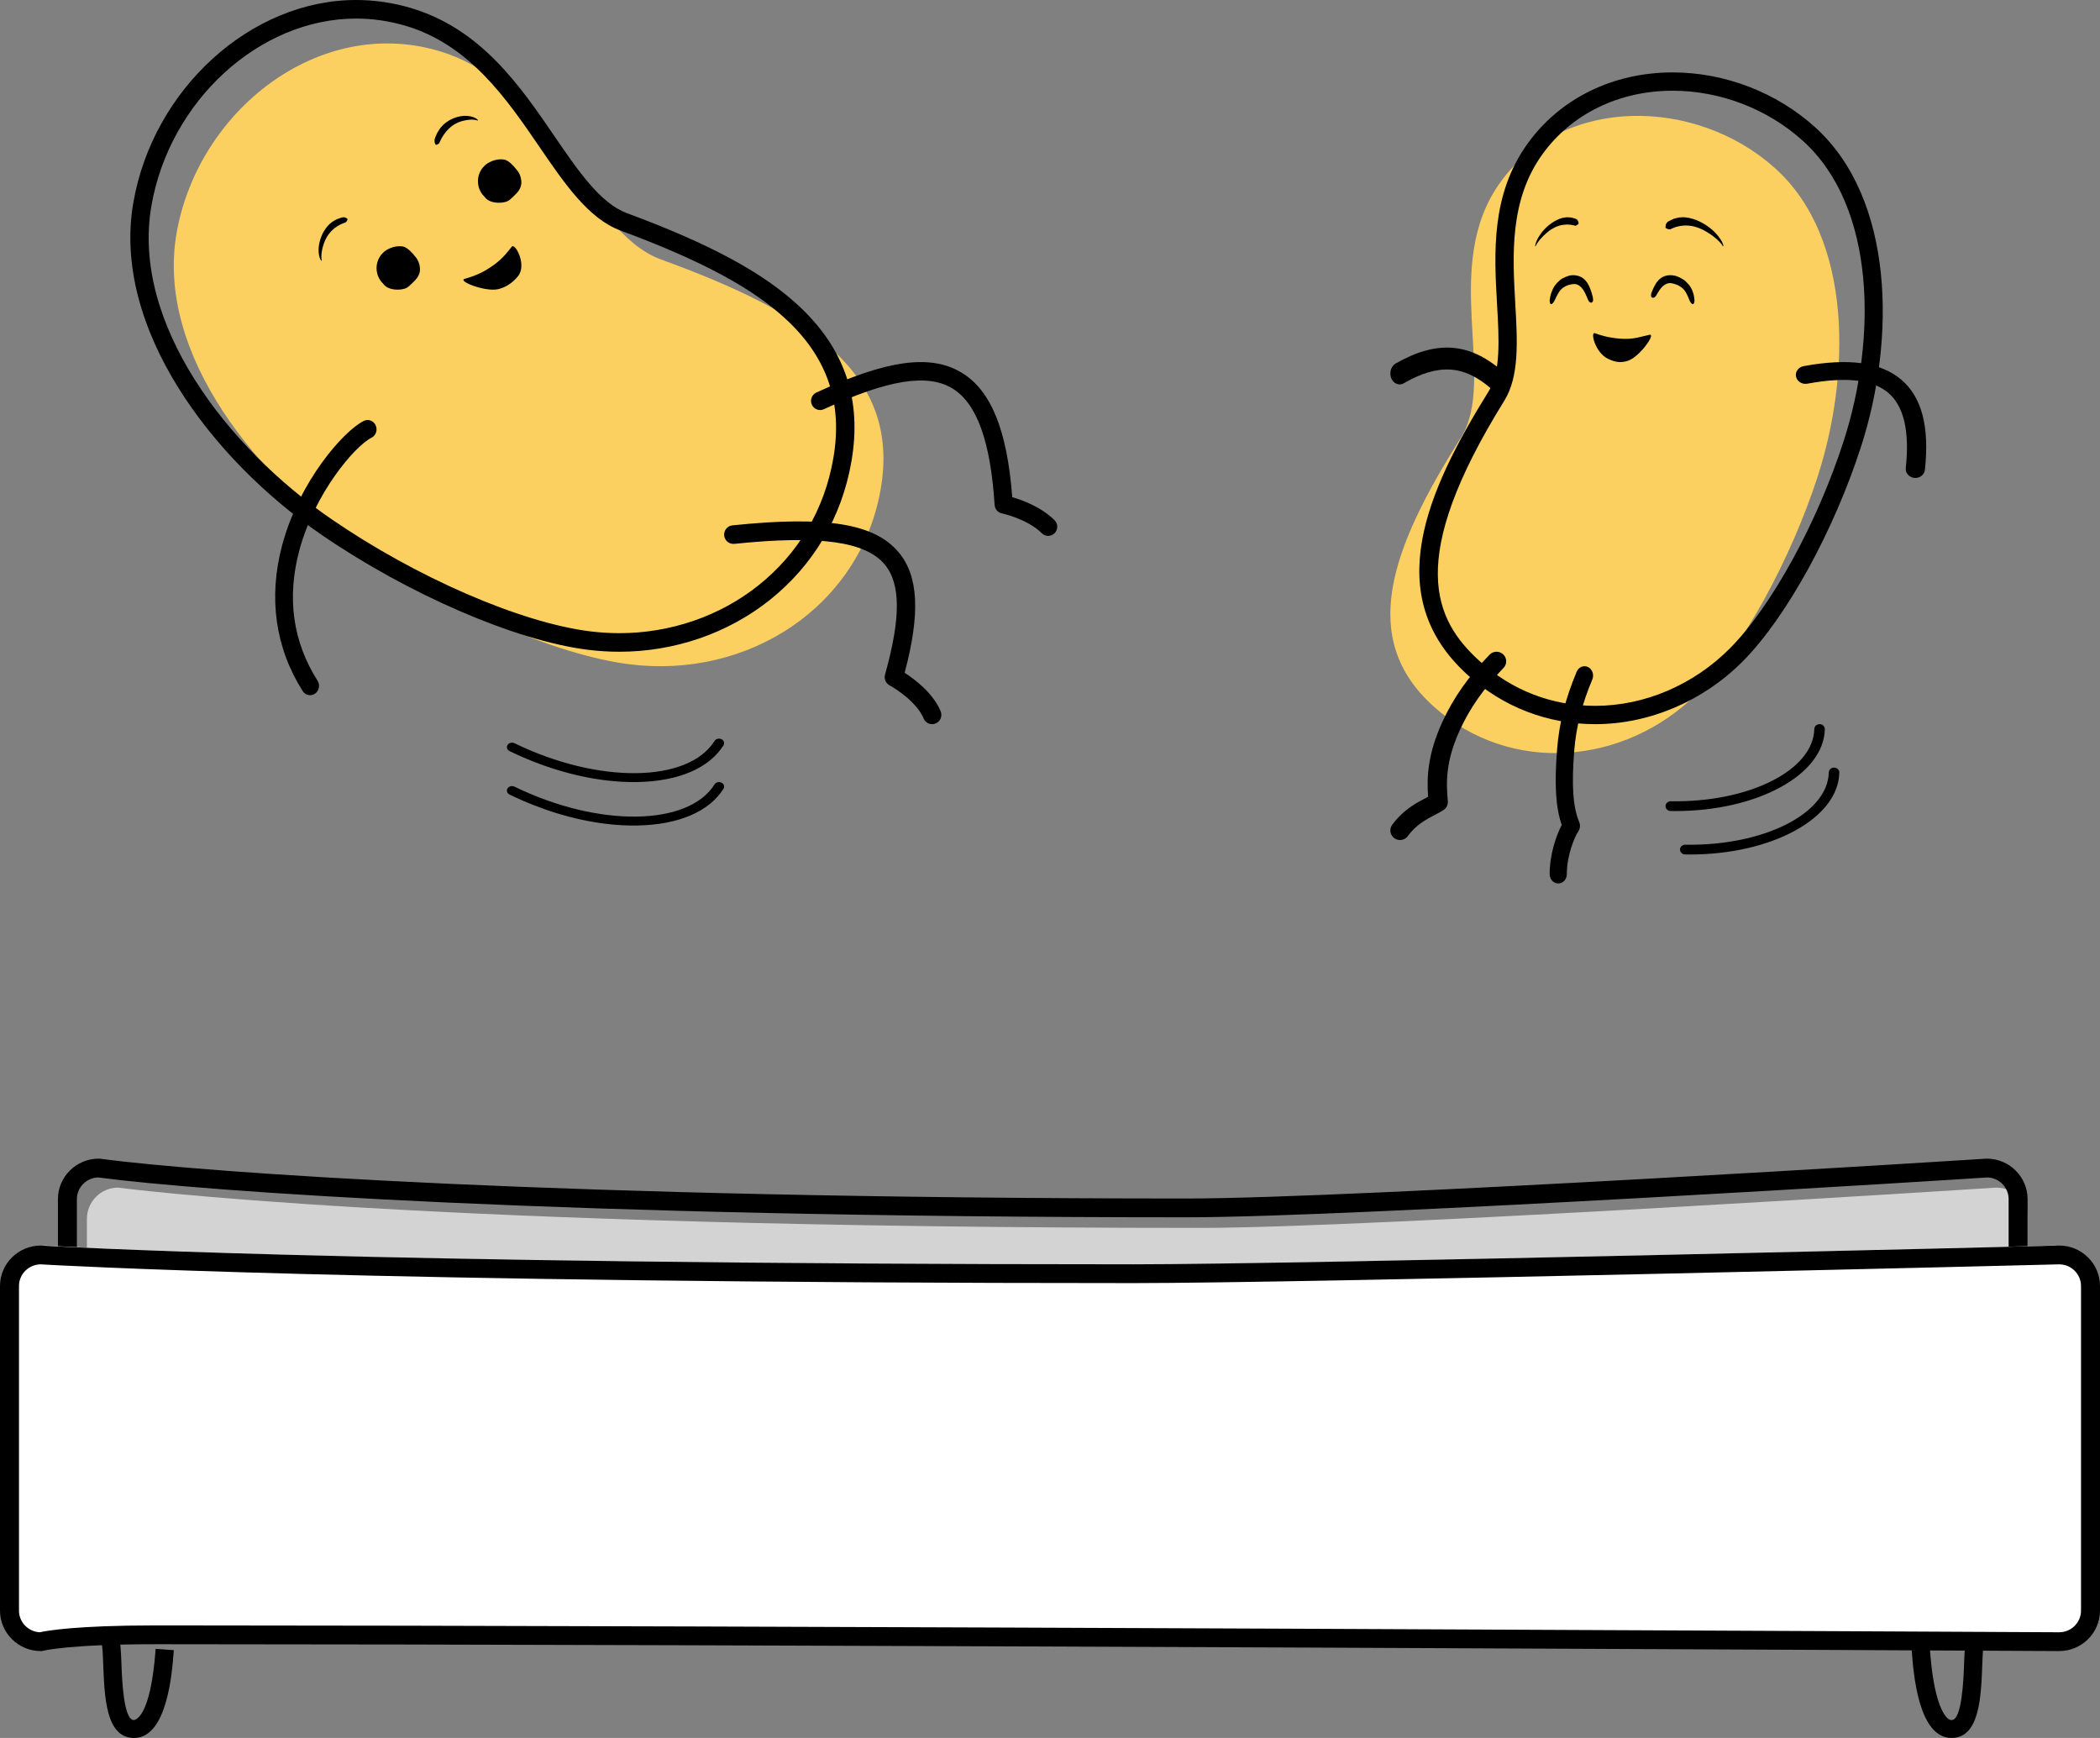
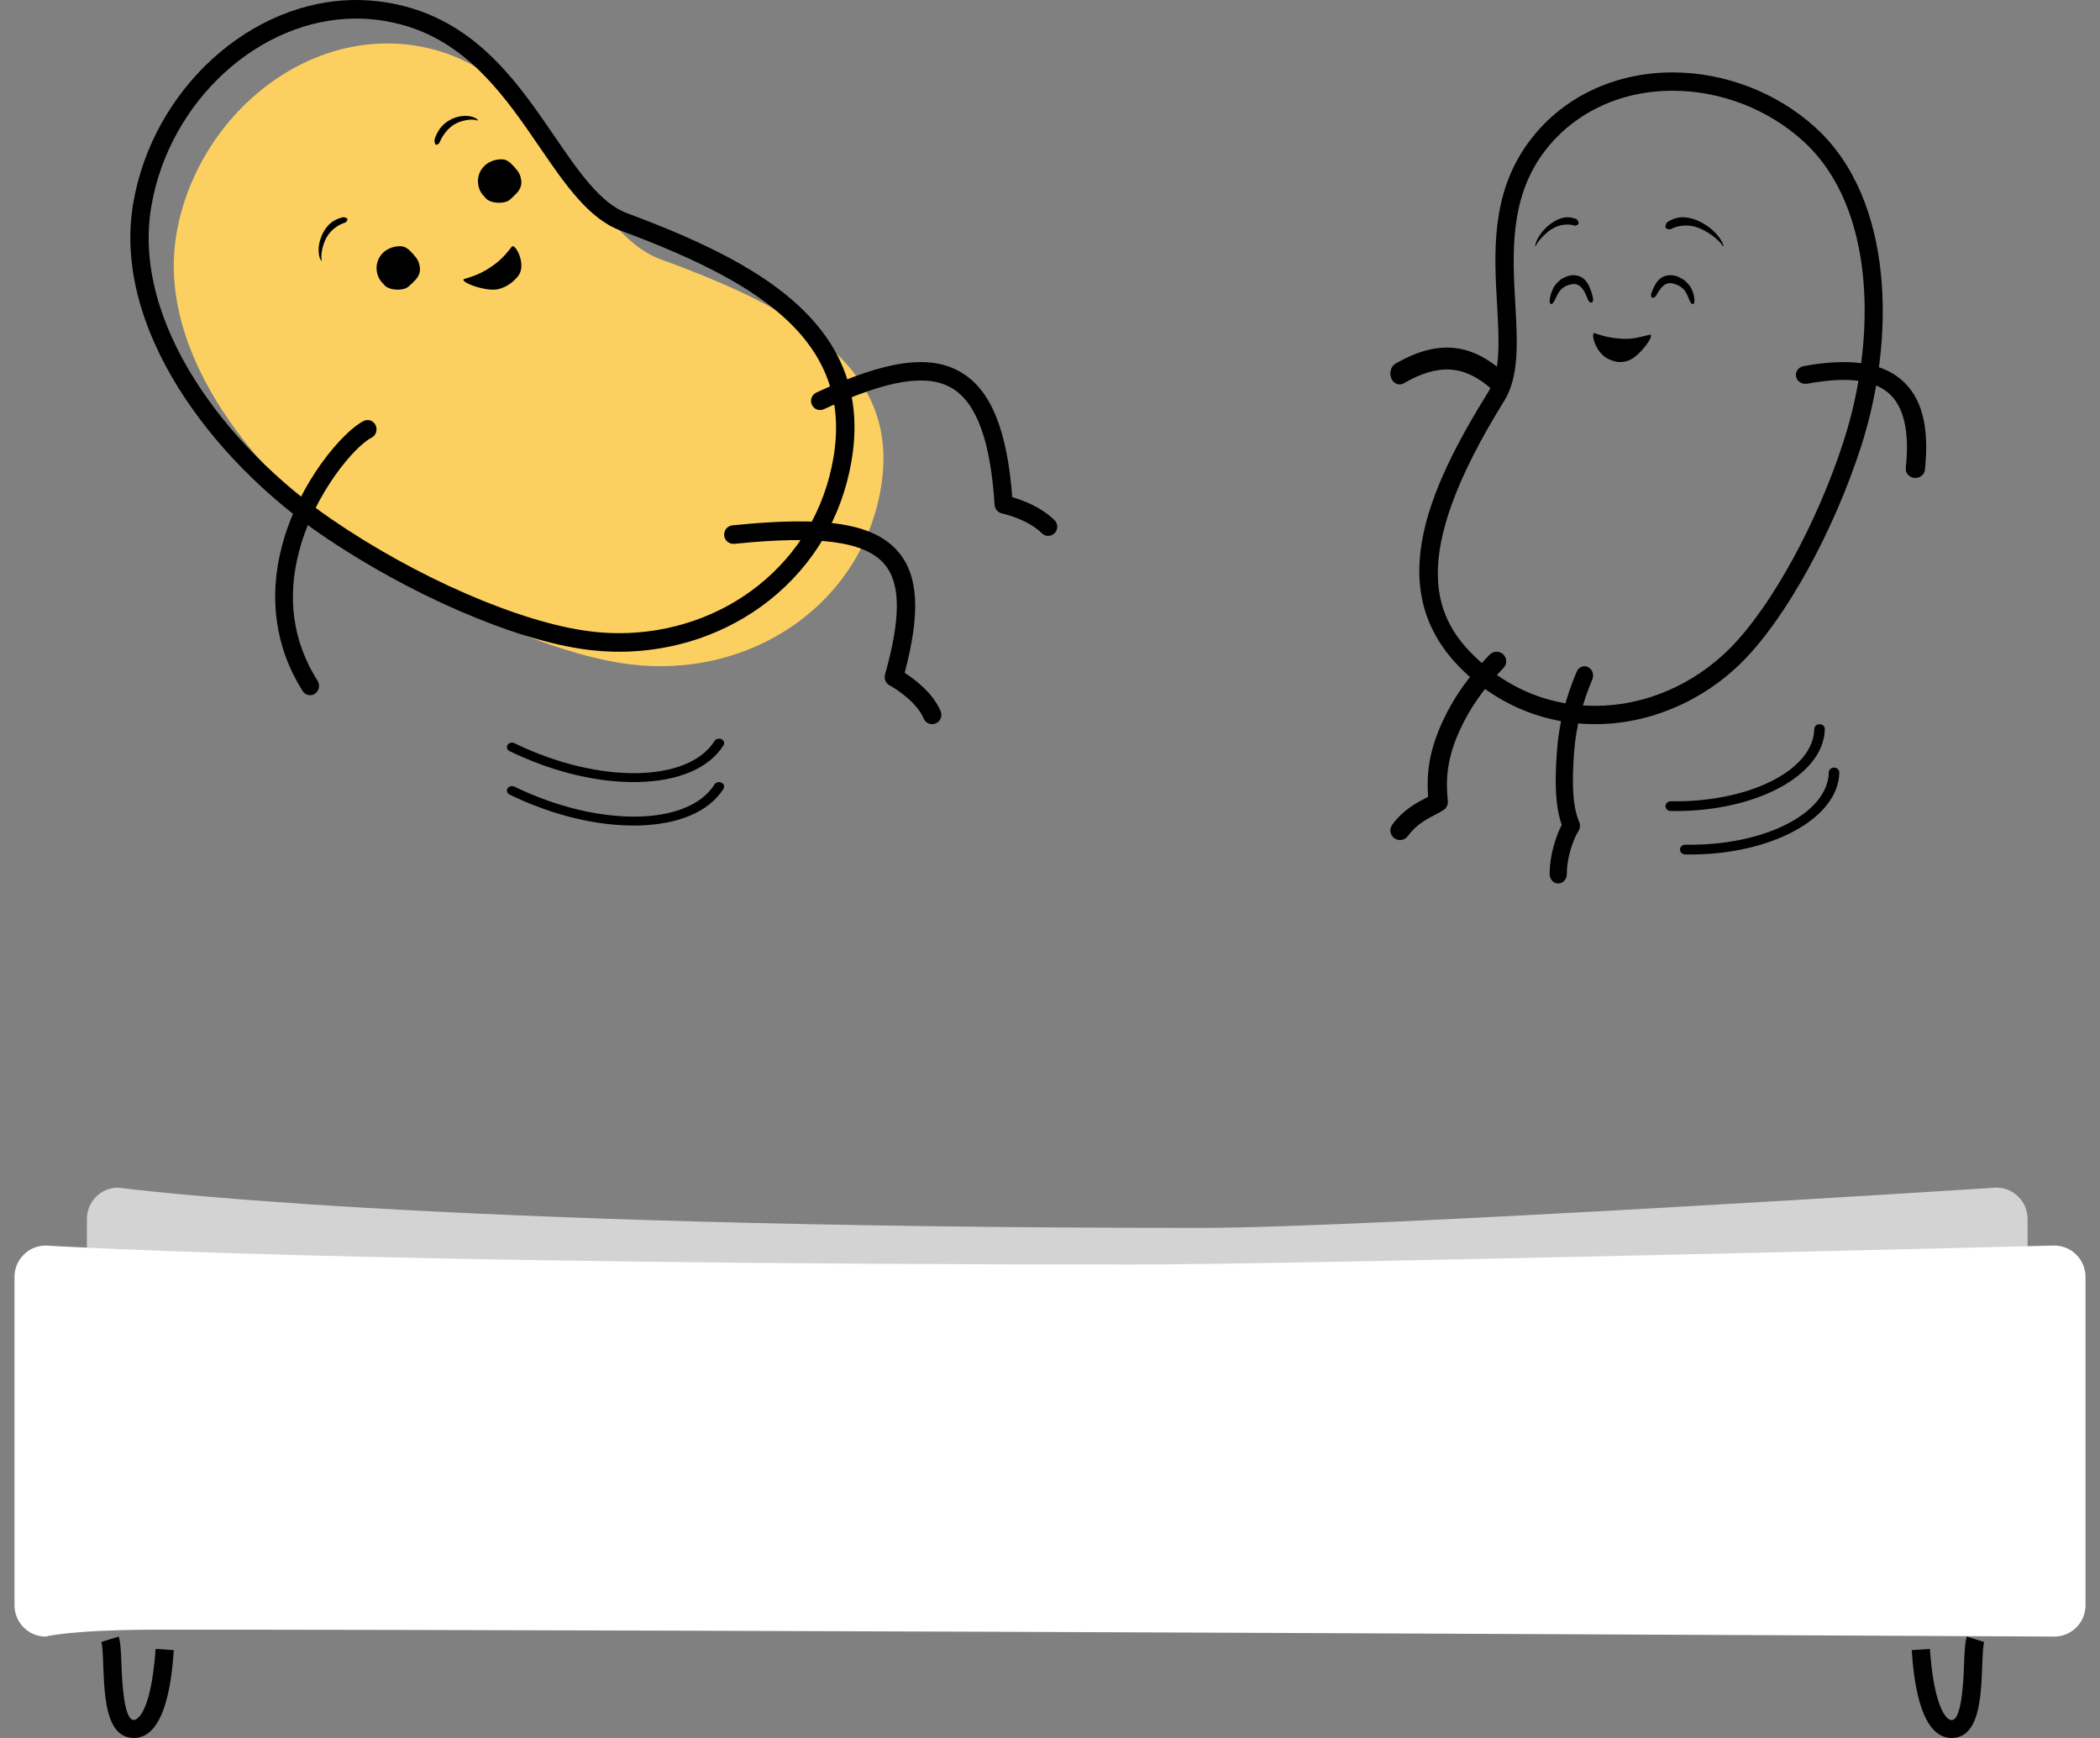
<svg xmlns="http://www.w3.org/2000/svg" width="145" height="120" viewBox="0 0 145 120">
  <rect x="0" y="0" width="145" height="120" fill="#808080" stroke="none" />
  <g fill="none" fill-rule="evenodd">
    <path fill="#FCD060" d="M43.502,45.87 C51.693,46.883 59.379,41.884 60.805,33.8 C62.231,25.716 55.7,21.574 45.645,17.916 C40.325,15.98 38.351,5.847 30.225,3.497 C21.966,1.11 13.682,7.651 12.197,16.074 C10.711,24.496 17.902,33.176 25.018,37.98 C30.727,41.833 38.273,45.225 43.502,45.87" />
    <path fill="#D3D3D3" d="M140,106.831 C140,108.03 139.037,109 137.847,109 L8.152,109 C6.964,109 6,108.03 6,106.831 L6,84.169 C6,82.971 6.964,82 8.152,82 C8.152,82 28.711,84.782 82.875,84.782 C94.642,84.782 137.847,82 137.847,82 C139.037,82 140,82.971 140,84.169 L140,106.831 Z" />
-     <path fill="#000" d="M6.778,81.298 C5.964,81.319 5.309,81.982 5.309,82.794 L5.309,105.206 C5.309,106.031 5.986,106.703 6.818,106.703 L137.182,106.703 C138.014,106.703 138.691,106.031 138.691,105.206 L138.691,82.794 C138.691,81.976 138.027,81.31 137.205,81.298 C136.031,81.389 93.502,84.05 81.925,84.05 C38.921,84.05 14.002,82.254 6.778,81.298 M137.182,108 L6.818,108 C5.264,108 4,106.747 4,105.206 L4,82.794 C4,81.254 5.264,80 6.818,80 L6.905,80.006 C14.046,80.955 38.915,82.752 81.925,82.752 C93.593,82.752 136.777,80.03 137.131,80.003 L137.182,80 C138.736,80 140,81.254 140,82.794 L140,105.206 C140,106.747 138.736,108 137.182,108" />
    <path fill="#FFF" d="M144,110.832 C144,112.029 143.035,113 141.844,113 C141.844,113 49.266,112.514 10.965,112.522 C4.817,112.523 3.156,113 3.156,113 C1.966,113 1,112.029 1,110.832 L1,88.169 C1,86.97 1.966,86 3.156,86 C3.156,86 23.989,87.309 78.25,87.309 C90.039,87.309 141.844,86 141.844,86 C143.035,86 144,86.97 144,88.169 L144,110.832 Z" />
-     <path fill="#000" d="M11.649,112.229 C50.088,112.229 141.144,112.696 142.179,112.702 C143.011,112.702 143.689,112.031 143.689,111.207 L143.689,88.794 C143.689,87.972 143.016,87.303 142.188,87.298 C141.304,87.324 89.936,88.593 78.278,88.593 C25.145,88.593 3.621,87.347 2.803,87.298 C1.979,87.308 1.311,87.975 1.311,88.794 L1.311,111.207 C1.311,112.008 1.95,112.664 2.751,112.701 C3.215,112.596 5.235,112.231 10.668,112.229 L11.649,112.229 Z M142.178,114 L142.175,114 C141.339,113.996 50.131,113.527 11.649,113.527 L10.668,113.527 C4.738,113.529 3.014,113.972 2.997,113.976 L2.913,113.999 L2.821,114 C1.266,114 0,112.747 0,111.207 L0,88.794 C0,87.253 1.266,86 2.821,86 L2.863,86.002 C3.072,86.014 24.411,87.296 78.278,87.296 C89.978,87.296 141.719,86.013 142.159,86 L142.178,86 C143.734,86 145,87.253 145,88.794 L145,111.207 C145,112.747 143.734,114 142.178,114 L142.178,114 Z" />
    <path fill="#000" d="M9.249 120C9.23 120 9.211 120 9.193 119.999 7.319 119.94 7.214 117.178 7.129 114.959 7.104 114.296 7.077 113.613 7 113.372L8.199 113C8.328 113.4 8.353 114.067 8.386 114.912 8.425 115.959 8.532 118.741 9.233 118.763L9.235 118.763C9.309 118.763 10.397 118.678 10.746 113.849L12 113.937C11.891 115.442 11.562 120 9.249 120M134.752 120C132.437 120 132.109 115.442 132 113.937L133.255 113.849C133.292 114.366 133.391 115.741 133.692 116.936 133.976 118.066 134.383 118.764 134.758 118.764 134.761 118.764 134.764 118.763 134.768 118.763 135.469 118.741 135.575 115.959 135.614 114.912 135.647 114.067 135.672 113.4 135.801 113L137 113.372C136.923 113.613 136.896 114.296 136.871 114.959 136.787 117.178 136.681 119.94 134.808 119.999 134.789 120 134.77 120 134.752 120M41.774 56.873C39.623 56.605 37.349 55.915 35.182 54.86 35.012 54.777 34.95 54.588 35.044 54.437 35.139 54.287 35.354 54.234 35.525 54.316 41.312 57.134 47.509 57.064 49.337 54.16 49.432 54.01 49.647 53.956 49.818 54.039 49.989 54.122 50.05 54.31 49.956 54.461 48.96 56.041 46.853 56.943 44.024 56.997 43.298 57.012 42.544 56.97 41.774 56.873" />
    <path fill="#000" d="M41.774 53.873C39.624 53.604 37.349 52.914 35.182 51.86 35.012 51.777 34.95 51.588 35.044 51.438 35.139 51.287 35.354 51.234 35.525 51.316 41.312 54.134 47.509 54.064 49.337 51.16 49.432 51.01 49.647 50.956 49.818 51.039 49.989 51.122 50.05 51.311 49.956 51.461 48.96 53.042 46.854 53.942 44.024 53.997 43.298 54.011 42.544 53.969 41.774 53.873M116.685 59C116.576 59 116.467 58.999 116.357 58.997 116.156 58.994 115.997 58.84 116 58.654 116.004 58.47 116.166 58.323 116.363 58.323L116.371 58.323C121.77 58.417 126.216 56.176 126.273 53.331 126.277 53.147 126.439 53 126.636 53L126.644 53C126.844 53.003 127.003 53.157 127 53.343 126.937 56.499 122.34 59 116.685 59" />
    <path fill="#000" d="M115.685 56C115.576 56 115.467 55.999 115.356 55.997 115.156 55.994 114.997 55.84 115 55.654 115.003 55.47 115.166 55.323 115.363 55.323L115.37 55.323C120.773 55.415 125.216 53.176 125.273 50.331 125.277 50.145 125.445 50.003 125.643 50 125.844 50.003 126.003 50.157 126 50.343 125.937 53.499 121.34 56 115.685 56M24.586 1.282C17.917 1.282 11.71 6.962 10.454 14.213 9.054 22.293 15.677 30.892 22.861 35.828 28.737 39.866 35.917 42.985 40.727 43.59 41.4 43.674 42.085 43.718 42.764 43.718L42.765 43.718C46.286 43.718 49.694 42.548 52.36 40.425 55.137 38.213 56.928 35.176 57.539 31.644 58.195 27.865 57.15 24.746 54.345 22.11 52 19.905 48.454 17.997 42.851 15.921 40.639 15.102 38.993 12.695 37.251 10.147 34.987 6.835 32.422 3.081 27.985 1.775 26.874 1.448 25.73 1.282 24.586 1.282M42.765 45C42.033 45 41.296 44.953 40.57 44.862 35.579 44.235 28.176 41.031 22.149 36.89 14.628 31.721 7.708 22.636 9.206 13.992 10.565 6.146 17.321 0 24.586 0 25.85 0 27.112.183 28.339.544 33.208 1.977 35.91 5.93 38.293 9.417 39.917 11.793 41.452 14.037 43.287 14.717 49.056 16.854 52.732 18.844 55.208 21.17 58.352 24.125 59.523 27.624 58.788 31.866 58.121 35.713 56.169 39.022 53.143 41.433 50.255 43.733 46.569 45 42.765 45" />
-     <path fill="#FCD060" d="M117.159,47.91 C112.149,52.858 104.29,53.504 99.031,48.816 C93.771,44.128 95.993,37.943 100.857,30.246 C103.432,26.174 99.385,18.337 103.639,12.525 C107.963,6.618 117.047,6.697 122.527,11.581 C128.007,16.466 127.748,26.044 125.482,32.979 C123.663,38.542 120.355,44.753 117.159,47.91" />
    <path fill="#000" d="M115.494 6.264C111.785 6.264 108.505 7.865 106.496 10.657 104.219 13.822 104.436 17.624 104.627 20.978 104.774 23.555 104.913 25.988 103.867 27.671 97.048 38.644 99.019 42.796 102.165 45.648 104.392 47.668 107.153 48.736 110.15 48.736 113.546 48.736 116.93 47.292 119.436 44.775 122.317 41.88 125.485 36.102 127.319 30.396 129.561 23.418 129.558 14.322 124.496 9.733 122.065 7.528 118.784 6.264 115.494 6.264M110.15 50C106.836 50 103.783 48.819 101.321 46.586 95.31 41.137 98.479 33.954 102.798 27.002 103.633 25.66 103.505 23.421 103.37 21.05 103.166 17.486 102.936 13.447 105.475 9.918 107.724 6.792 111.375 5 115.494 5 119.092 5 122.681 6.383 125.341 8.795 130.819 13.763 130.884 23.419 128.518 30.784 126.628 36.663 123.337 42.645 120.328 45.668 117.587 48.421 113.877 50 110.15 50M34.118 18.278C33.504 18.72 32.977 19 32.093 19.25 31.556 19.402 33.486 20.167 34.389 19.967 34.881 19.858 35.381 19.553 35.771 19.066 36.396 18.287 35.568 16.749 35.335 17.035 35.152 17.261 34.764 17.813 34.118 18.278M32.986 8.329C32.986 8.329 32.973 8.323 32.948 8.315 32.923 8.306 32.887 8.287 32.841 8.285 32.797 8.275 32.745 8.265 32.679 8.265 32.617 8.256 32.544 8.261 32.466 8.263 32.308 8.272 32.127 8.299 31.936 8.353 31.84 8.373 31.744 8.415 31.646 8.449 31.551 8.496 31.452 8.537 31.361 8.597L31.223 8.686C31.178 8.718 31.137 8.757 31.094 8.792 31.007 8.857 30.936 8.948 30.861 9.021 30.79 9.101 30.729 9.191 30.666 9.265 30.614 9.355 30.559 9.432 30.512 9.507 30.473 9.592 30.431 9.663 30.397 9.731 30.359 9.794 30.349 9.869 30.308 9.906 30.268 9.946 30.224 9.972 30.178 9.983 30.139 9.997 30.107 10 30.107 10L30.075 9.983C30.075 9.983 30.055 9.953 30.037 9.903 30.013 9.849 30 9.783 30 9.703 30.003 9.626 30.027 9.544 30.065 9.458 30.103 9.372 30.143 9.272 30.193 9.168 30.25 9.073 30.314 8.969 30.384 8.866 30.462 8.775 30.543 8.673 30.636 8.589 30.73 8.511 30.826 8.424 30.932 8.365 30.985 8.333 31.036 8.298 31.09 8.27L31.252 8.192C31.361 8.141 31.472 8.11 31.58 8.075 31.69 8.051 31.797 8.021 31.903 8.014 32.007 7.996 32.109 8 32.205 8.001 32.301 8.008 32.392 8.017 32.475 8.033 32.558 8.053 32.633 8.07 32.699 8.097 32.764 8.121 32.822 8.153 32.869 8.18 32.917 8.206 32.945 8.238 32.967 8.256 32.988 8.275 33 8.286 33 8.286L32.986 8.329zM22.184 18C22.184 18 22.176 17.988 22.161 17.965 22.146 17.94 22.118 17.91 22.1 17.859 22.08 17.809 22.056 17.746 22.042 17.676 22.024 17.606 22.015 17.527 22.006 17.439 21.997 17.351 22.001 17.257 22.002 17.156 22.011 17.056 22.013 16.949 22.04 16.841 22.058 16.732 22.09 16.621 22.125 16.508 22.159 16.396 22.207 16.284 22.256 16.172 22.315 16.063 22.365 15.95 22.441 15.848 22.506 15.741 22.588 15.644 22.674 15.552 22.755 15.458 22.863 15.386 22.953 15.311 23.053 15.243 23.16 15.191 23.253 15.139 23.354 15.097 23.452 15.067 23.535 15.038 23.618 15.008 23.697 14.996 23.765 15.001 23.835 15.012 23.891 15.034 23.932 15.067 23.971 15.092 23.993 15.117 23.993 15.117L24 15.152C24 15.152 23.99 15.184 23.969 15.223 23.949 15.269 23.917 15.31 23.874 15.345 23.834 15.383 23.766 15.38 23.705 15.414 23.642 15.441 23.572 15.474 23.493 15.504 23.422 15.545 23.344 15.591 23.262 15.638 23.224 15.666 23.185 15.696 23.145 15.725 23.104 15.753 23.061 15.782 23.026 15.819 22.987 15.854 22.948 15.889 22.909 15.925 22.868 15.96 22.837 16.004 22.8 16.044 22.723 16.123 22.665 16.217 22.602 16.307 22.547 16.402 22.491 16.499 22.448 16.598 22.405 16.697 22.364 16.796 22.336 16.895 22.302 16.992 22.281 17.089 22.255 17.18 22.236 17.273 22.218 17.361 22.209 17.442 22.199 17.523 22.19 17.599 22.191 17.665 22.185 17.734 22.19 17.788 22.194 17.834 22.192 17.881 22.208 17.921 22.213 17.946 22.22 17.973 22.223 17.987 22.223 17.987L22.184 18zM28.518 17.53C28.484 17.492 28.448 17.456 28.411 17.422 28.28 17.278 28.185 17.194 27.992 17.082 27.746 16.938 27.2 16.993 26.858 17.175 26.722 17.236 26.591 17.319 26.475 17.425 26.055 17.811 25.911 18.389 26.053 18.907 26.059 18.932 26.065 18.954 26.073 18.979 26.086 19.015 26.099 19.051 26.115 19.087 26.117 19.091 26.118 19.096 26.12 19.1 26.181 19.242 26.264 19.377 26.372 19.498 26.385 19.514 26.4 19.526 26.415 19.541 26.455 19.59 26.498 19.638 26.541 19.687 26.795 19.972 27.35 20.047 27.76 19.974 28.064 19.92 28.16 19.84 28.338 19.666 28.365 19.645 28.39 19.626 28.415 19.602 28.469 19.554 28.515 19.504 28.56 19.454 28.563 19.452 28.565 19.449 28.568 19.446 28.92 19.123 29.026 18.796 28.995 18.489 28.964 18.181 28.86 17.928 28.684 17.731 28.664 17.709 28.648 17.69 28.63 17.67 28.595 17.622 28.558 17.576 28.518 17.53M35.518 11.53C35.484 11.492 35.448 11.456 35.411 11.421 35.28 11.278 35.184 11.193 34.991 11.081 34.746 10.938 34.2 10.994 33.858 11.174 33.721 11.236 33.592 11.318 33.475 11.426 33.055 11.811 32.911 12.389 33.053 12.907 33.059 12.932 33.065 12.955 33.074 12.979 33.085 13.015 33.1 13.051 33.114 13.087 33.117 13.092 33.118 13.096 33.12 13.101 33.181 13.243 33.264 13.377 33.373 13.498 33.386 13.513 33.4 13.527 33.415 13.541 33.455 13.59 33.498 13.639 33.541 13.688 33.795 13.972 34.349 14.046 34.759 13.974 35.064 13.921 35.16 13.84 35.338 13.666 35.364 13.645 35.39 13.625 35.415 13.602 35.468 13.554 35.515 13.504 35.56 13.454 35.562 13.451 35.564 13.449 35.567 13.446 35.92 13.123 36.026 12.796 35.995 12.488 35.963 12.181 35.86 11.928 35.684 11.73 35.664 11.708 35.647 11.689 35.629 11.669 35.595 11.622 35.558 11.575 35.518 11.53" />
    <path fill="#000" d="M111.758 23.374C112.732 23.46 113.079 23.296 113.887 23.117 114.376 23.009 113.173 24.691 112.382 24.917 111.95 25.041 111.615 25.048 111.046 24.784 110.143 24.366 109.783 22.875 110.131 23.008 110.406 23.114 110.99 23.306 111.758 23.374M106 16.986C106 16.986 106.003 16.97 106.008 16.938 106.014 16.906 106.017 16.861 106.038 16.803 106.056 16.745 106.081 16.672 106.116 16.599 106.148 16.522 106.194 16.444 106.242 16.357 106.293 16.272 106.353 16.185 106.419 16.095 106.487 16.008 106.557 15.913 106.643 15.831 106.722 15.742 106.815 15.664 106.907 15.58 107.002 15.505 107.099 15.424 107.204 15.359L107.362 15.262C107.415 15.231 107.471 15.206 107.525 15.179 107.632 15.12 107.748 15.09 107.857 15.053 107.968 15.022 108.08 15.013 108.185 15 108.29 15.001 108.39 15.009 108.482 15.017 108.573 15.037 108.655 15.063 108.728 15.083 108.801 15.104 108.862 15.132 108.905 15.178 108.947 15.227 108.974 15.282 108.985 15.337 108.998 15.383 109 15.42 109 15.42L108.986 15.459C108.986 15.459 108.962 15.486 108.926 15.512 108.888 15.547 108.842 15.571 108.792 15.581 108.743 15.594 108.696 15.557 108.635 15.551 108.575 15.541 108.507 15.533 108.434 15.515 108.36 15.51 108.279 15.512 108.194 15.502 108.11 15.513 108.019 15.511 107.925 15.526 107.832 15.547 107.733 15.553 107.636 15.591 107.587 15.608 107.537 15.622 107.488 15.641L107.342 15.709C107.244 15.755 107.151 15.816 107.058 15.873 106.969 15.939 106.879 16 106.799 16.073 106.634 16.211 106.489 16.357 106.371 16.493 106.314 16.561 106.259 16.624 106.219 16.686 106.172 16.745 106.14 16.797 106.113 16.843 106.082 16.885 106.066 16.931 106.053 16.958 106.04 16.985 106.033 17 106.033 17L106 16.986zM118.958 17C118.958 17 118.948 16.984 118.93 16.952 118.909 16.922 118.885 16.871 118.841 16.826 118.802 16.777 118.756 16.72 118.689 16.659 118.629 16.593 118.553 16.527 118.471 16.456 118.389 16.385 118.295 16.315 118.197 16.241 118.094 16.173 117.99 16.097 117.875 16.031 117.764 15.958 117.643 15.896 117.519 15.836 117.396 15.777 117.266 15.731 117.138 15.686 117.007 15.65 116.878 15.608 116.748 15.597 116.683 15.59 116.62 15.575 116.557 15.574 116.495 15.573 116.433 15.573 116.372 15.572 116.312 15.566 116.253 15.573 116.196 15.583 116.14 15.588 116.084 15.593 116.03 15.598 115.924 15.622 115.824 15.645 115.732 15.665 115.645 15.702 115.563 15.731 115.49 15.759 115.414 15.778 115.366 15.838 115.301 15.836 115.236 15.838 115.174 15.825 115.117 15.797 115.066 15.777 115.029 15.755 115.029 15.755L115.003 15.715C115.003 15.715 114.996 15.672 115.003 15.614 115.004 15.548 115.026 15.477 115.069 15.407 115.115 15.343 115.184 15.287 115.275 15.246 115.365 15.204 115.465 15.148 115.579 15.103 115.698 15.074 115.825 15.033 115.962 15.013 116.099 15.01 116.246 14.987 116.393 15.011 116.542 15.026 116.692 15.05 116.839 15.099 116.989 15.135 117.131 15.201 117.275 15.257 117.414 15.324 117.552 15.392 117.682 15.473 117.81 15.554 117.935 15.634 118.049 15.725 118.168 15.807 118.267 15.911 118.365 15.999 118.458 16.097 118.548 16.186 118.621 16.279 118.694 16.373 118.761 16.457 118.811 16.543 118.864 16.622 118.904 16.704 118.933 16.77 118.967 16.836 118.974 16.888 118.985 16.925 118.995 16.96 119 16.979 119 16.979L118.958 17zM116.928 20.288C116.819 19.935 116.722 19.745 116.379 19.411 116.259 19.293 115.851 19.082 115.691 19.044 115.112 18.908 114.699 19.098 114.426 19.447 114.409 19.47 114.21 19.735 114.042 20.184 113.884 20.608 114.208 20.677 114.367 20.388 114.671 19.833 114.888 19.638 115.186 19.559 115.413 19.501 115.829 19.669 115.939 19.736 116.258 19.935 116.392 20.071 116.625 20.664 116.759 21.003 116.944 21.137 116.996 20.822 117.013 20.723 116.967 20.415 116.928 20.288M107.116 20.21C107.256 19.836 107.368 19.641 107.737 19.319 107.866 19.206 108.287 19.031 108.449 19.011 109.032 18.941 109.424 19.207 109.661 19.631 109.676 19.657 109.849 19.974 109.975 20.493 110.093 20.98 109.766 21.012 109.636 20.672 109.385 20.019 109.188 19.773 108.902 19.647 108.682 19.552 108.257 19.679 108.143 19.738 107.809 19.913 107.666 20.045 107.382 20.664 107.22 21.02 107.026 21.143 107.001 20.787 106.993 20.677 107.067 20.344 107.116 20.21M103.36 27C103.228 27 103.095 26.951 102.98 26.852 101.086 25.195 99.329 25.083 96.919 26.467 96.601 26.651 96.219 26.492 96.064 26.116 95.91 25.739 96.043 25.286 96.361 25.103 99.189 23.479 101.465 23.643 103.74 25.632 104.024 25.881 104.085 26.356 103.875 26.692 103.75 26.893 103.556 27 103.36 27M96.666 58C96.531 58 96.395 57.959 96.278 57.876 95.978 57.662 95.91 57.25 96.126 56.953 96.879 55.913 97.829 55.42 98.458 55.093 98.509 55.066 98.559 55.04 98.607 55.016 98.511 53.683 98.572 52.069 99.592 49.846 100.357 48.179 101.393 46.703 102.854 45.202 103.109 44.939 103.531 44.932 103.796 45.185 104.061 45.438 104.069 45.857 103.813 46.12 102.462 47.509 101.506 48.867 100.806 50.394 99.812 52.561 99.848 54.013 99.969 55.314 99.992 55.553 99.882 55.786 99.683 55.921 99.507 56.041 99.298 56.149 99.077 56.264 98.498 56.565 97.778 56.939 97.208 57.725 97.078 57.904 96.874 58 96.666 58M107.593 61C107.265 61 107 60.711 107 60.356 107 58.993 107.455 57.681 107.834 56.96 107.413 55.75 107.319 54.142 107.517 51.695 107.661 49.917 108.09 48.228 108.867 46.377 109.003 46.053 109.356 45.91 109.653 46.059 109.951 46.207 110.082 46.589 109.946 46.912 109.227 48.625 108.831 50.181 108.699 51.808 108.504 54.214 108.609 55.738 109.039 56.751 109.128 56.964 109.106 57.212 108.979 57.401 108.731 57.771 108.186 59.028 108.186 60.356 108.186 60.711 107.921 61 107.593 61M132.25 33C132.228 33 132.206 32.999 132.184 32.997 131.819 32.963 131.553 32.661 131.589 32.321 131.863 29.782 131.455 28.032 130.378 27.12 129.296 26.205 127.469 25.999 124.792 26.492 124.433 26.558 124.084 26.34 124.013 26.006 123.942 25.671 124.175 25.347 124.535 25.28 127.653 24.708 129.856 25.01 131.27 26.207 132.695 27.413 133.232 29.453 132.91 32.444 132.875 32.763 132.587 33 132.25 33M21.412 48C21.212 48 21.016 47.899 20.897 47.711 19.009 44.733 18.518 41.256 19.479 37.658 20.669 33.201 23.737 29.745 25.12 29.062 25.427 28.91 25.795 29.047 25.941 29.369 26.086 29.691 25.954 30.075 25.647 30.227 24.512 30.788 21.725 34.04 20.667 38.004 19.793 41.277 20.216 44.304 21.925 47 22.113 47.296 22.036 47.696 21.752 47.893 21.647 47.965 21.529 48 21.412 48M64.363 50C64.114 50 63.876 49.852 63.774 49.606 63.324 48.522 61.925 47.59 61.423 47.322 61.158 47.181 61.027 46.872 61.109 46.581 62.207 42.654 62.198 40.305 61.08 38.966 59.756 37.383 56.556 36.945 50.703 37.551 50.351 37.581 50.039 37.331 50.003 36.978 49.967 36.625 50.222 36.31 50.572 36.274 57.061 35.603 60.388 36.144 62.055 38.14 63.422 39.776 63.553 42.352 62.465 46.454 63.148 46.893 64.426 47.848 64.95 49.11 65.086 49.437 64.933 49.813 64.609 49.95 64.528 49.984 64.445 50 64.363 50M72.374 37C72.215 37 72.057 36.939 71.935 36.818 70.93 35.82 69.194 35.45 69.176 35.446 68.9 35.389 68.695 35.152 68.676 34.867 68.395 30.465 67.439 27.831 65.754 26.815 64.027 25.774 61.292 26.217 56.887 28.254 56.573 28.4 56.201 28.261 56.057 27.943 55.913 27.625 56.051 27.25 56.366 27.105 61.249 24.846 64.249 24.435 66.396 25.729 68.424 26.952 69.54 29.69 69.894 34.327 70.586 34.529 71.896 35.005 72.813 35.917 73.06 36.162 73.063 36.562 72.82 36.812 72.697 36.937 72.536 37 72.374 37" />
  </g>
</svg>